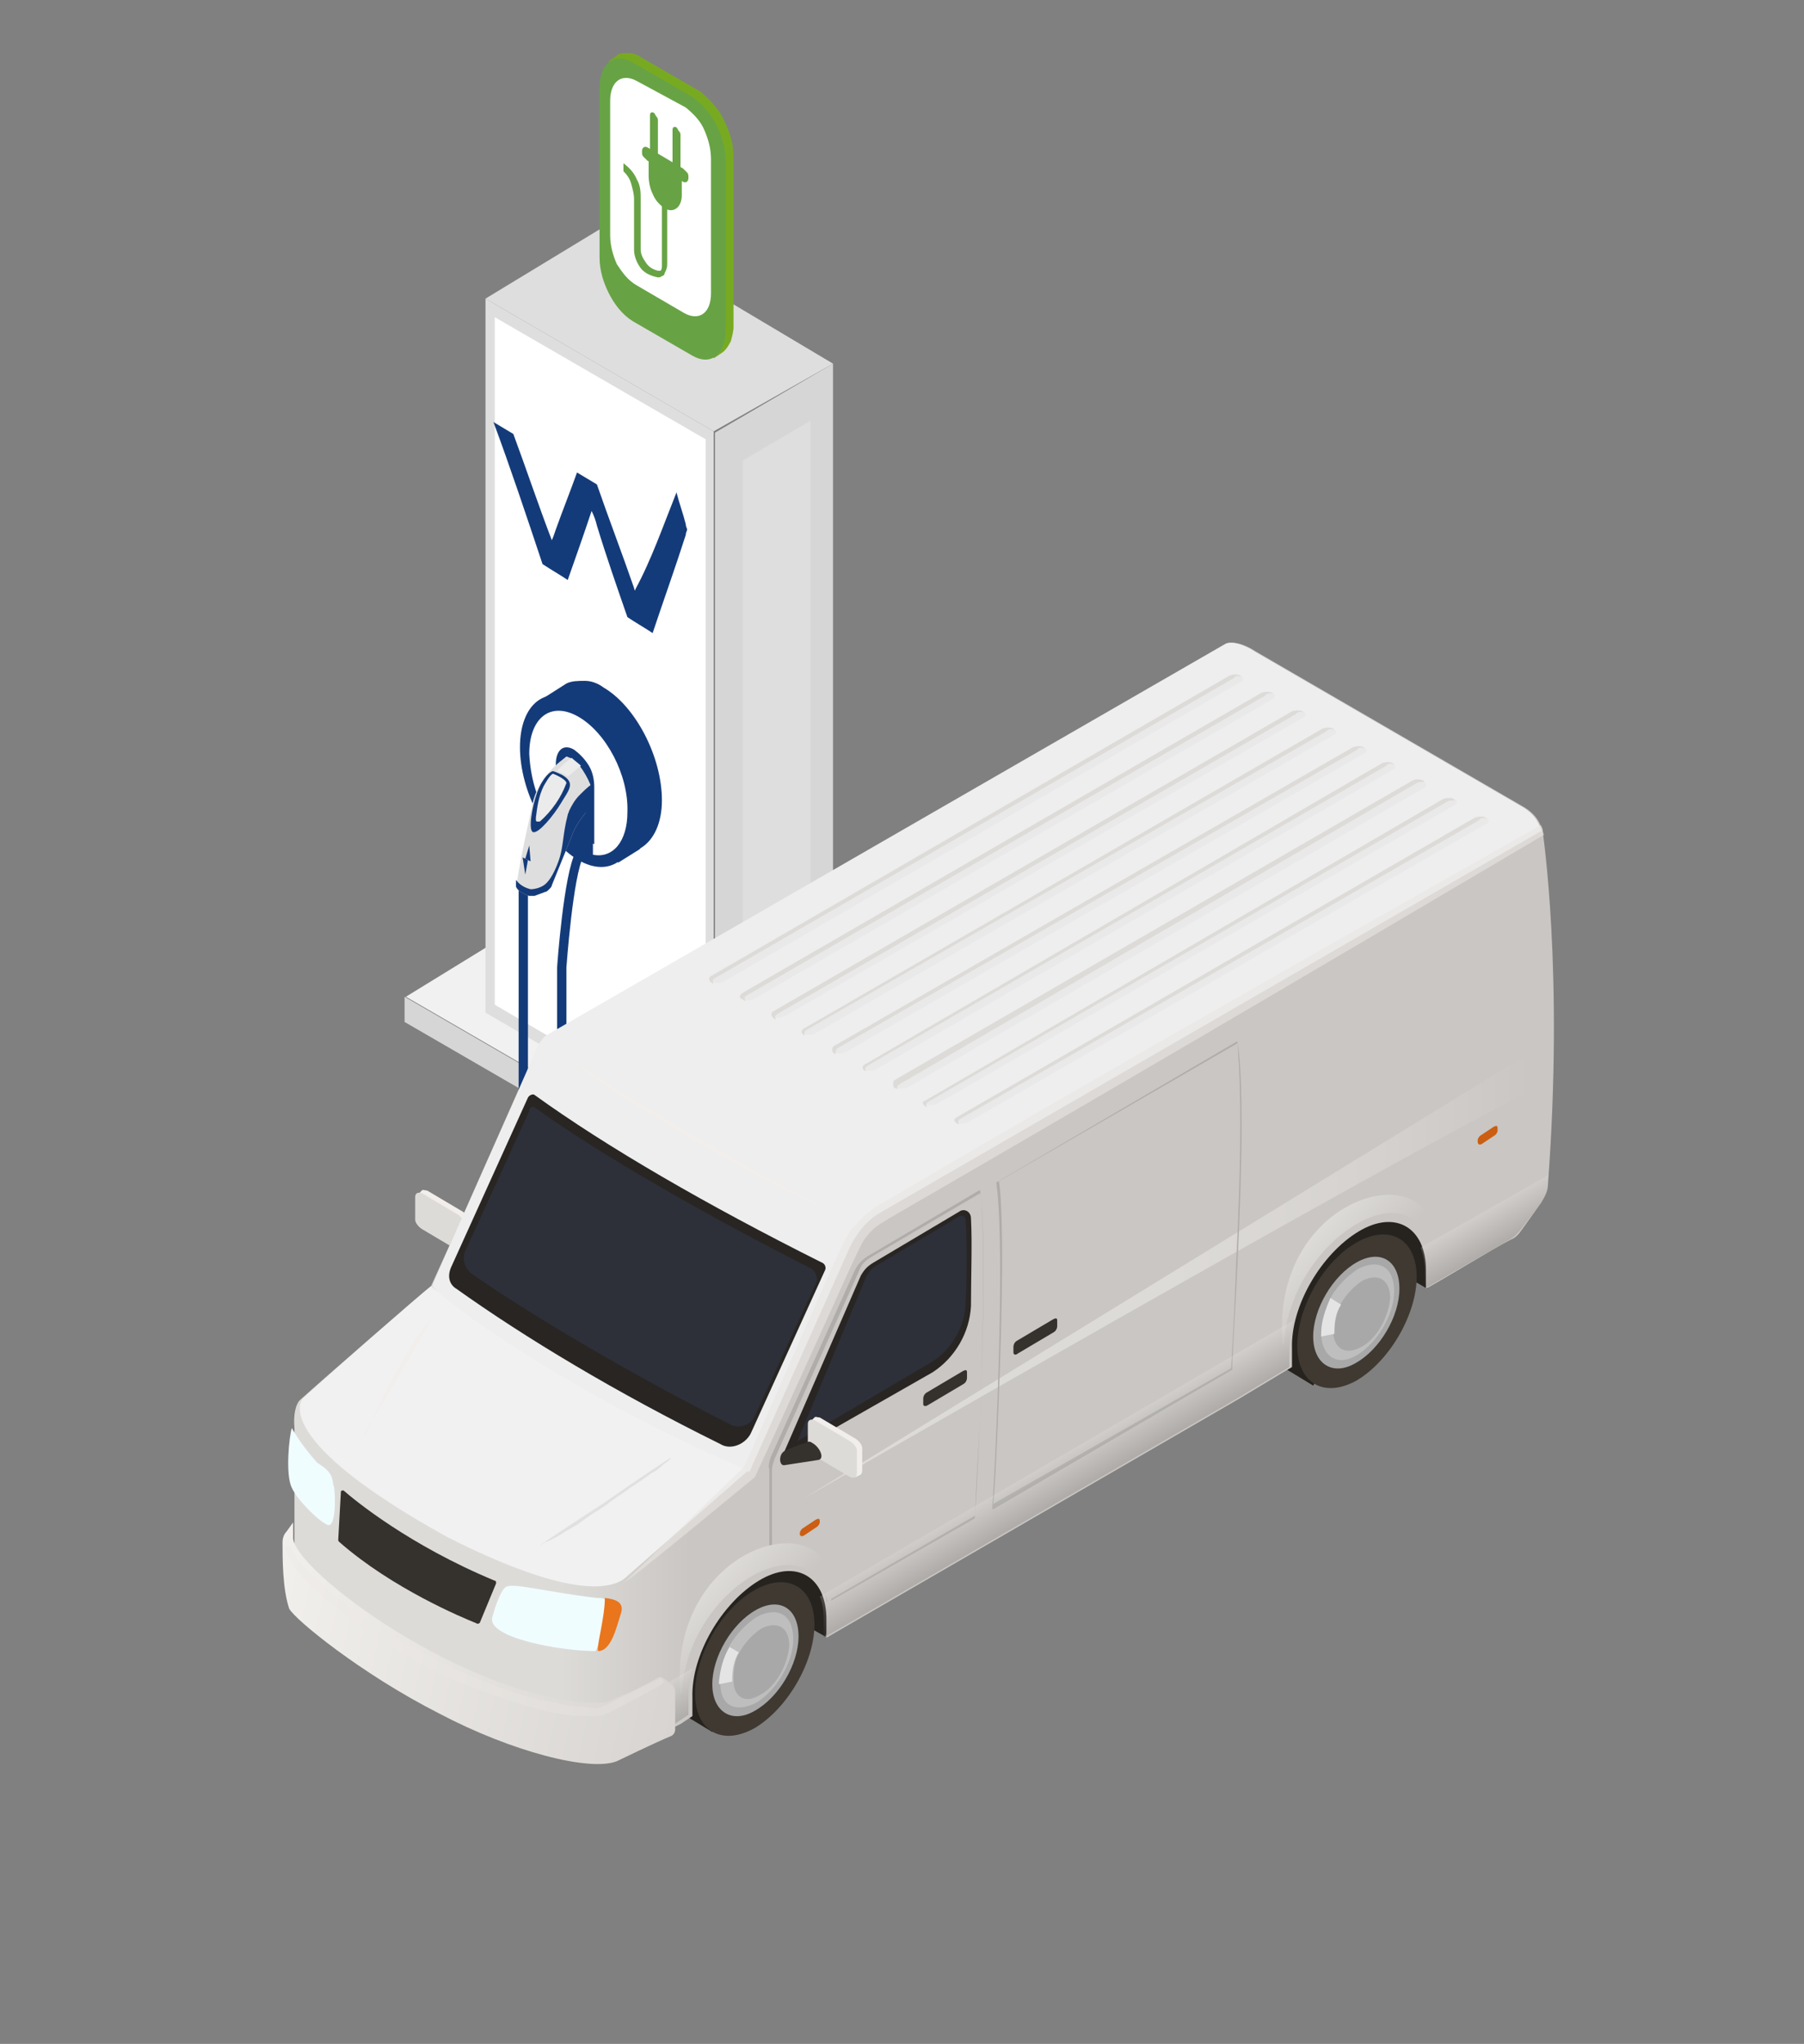
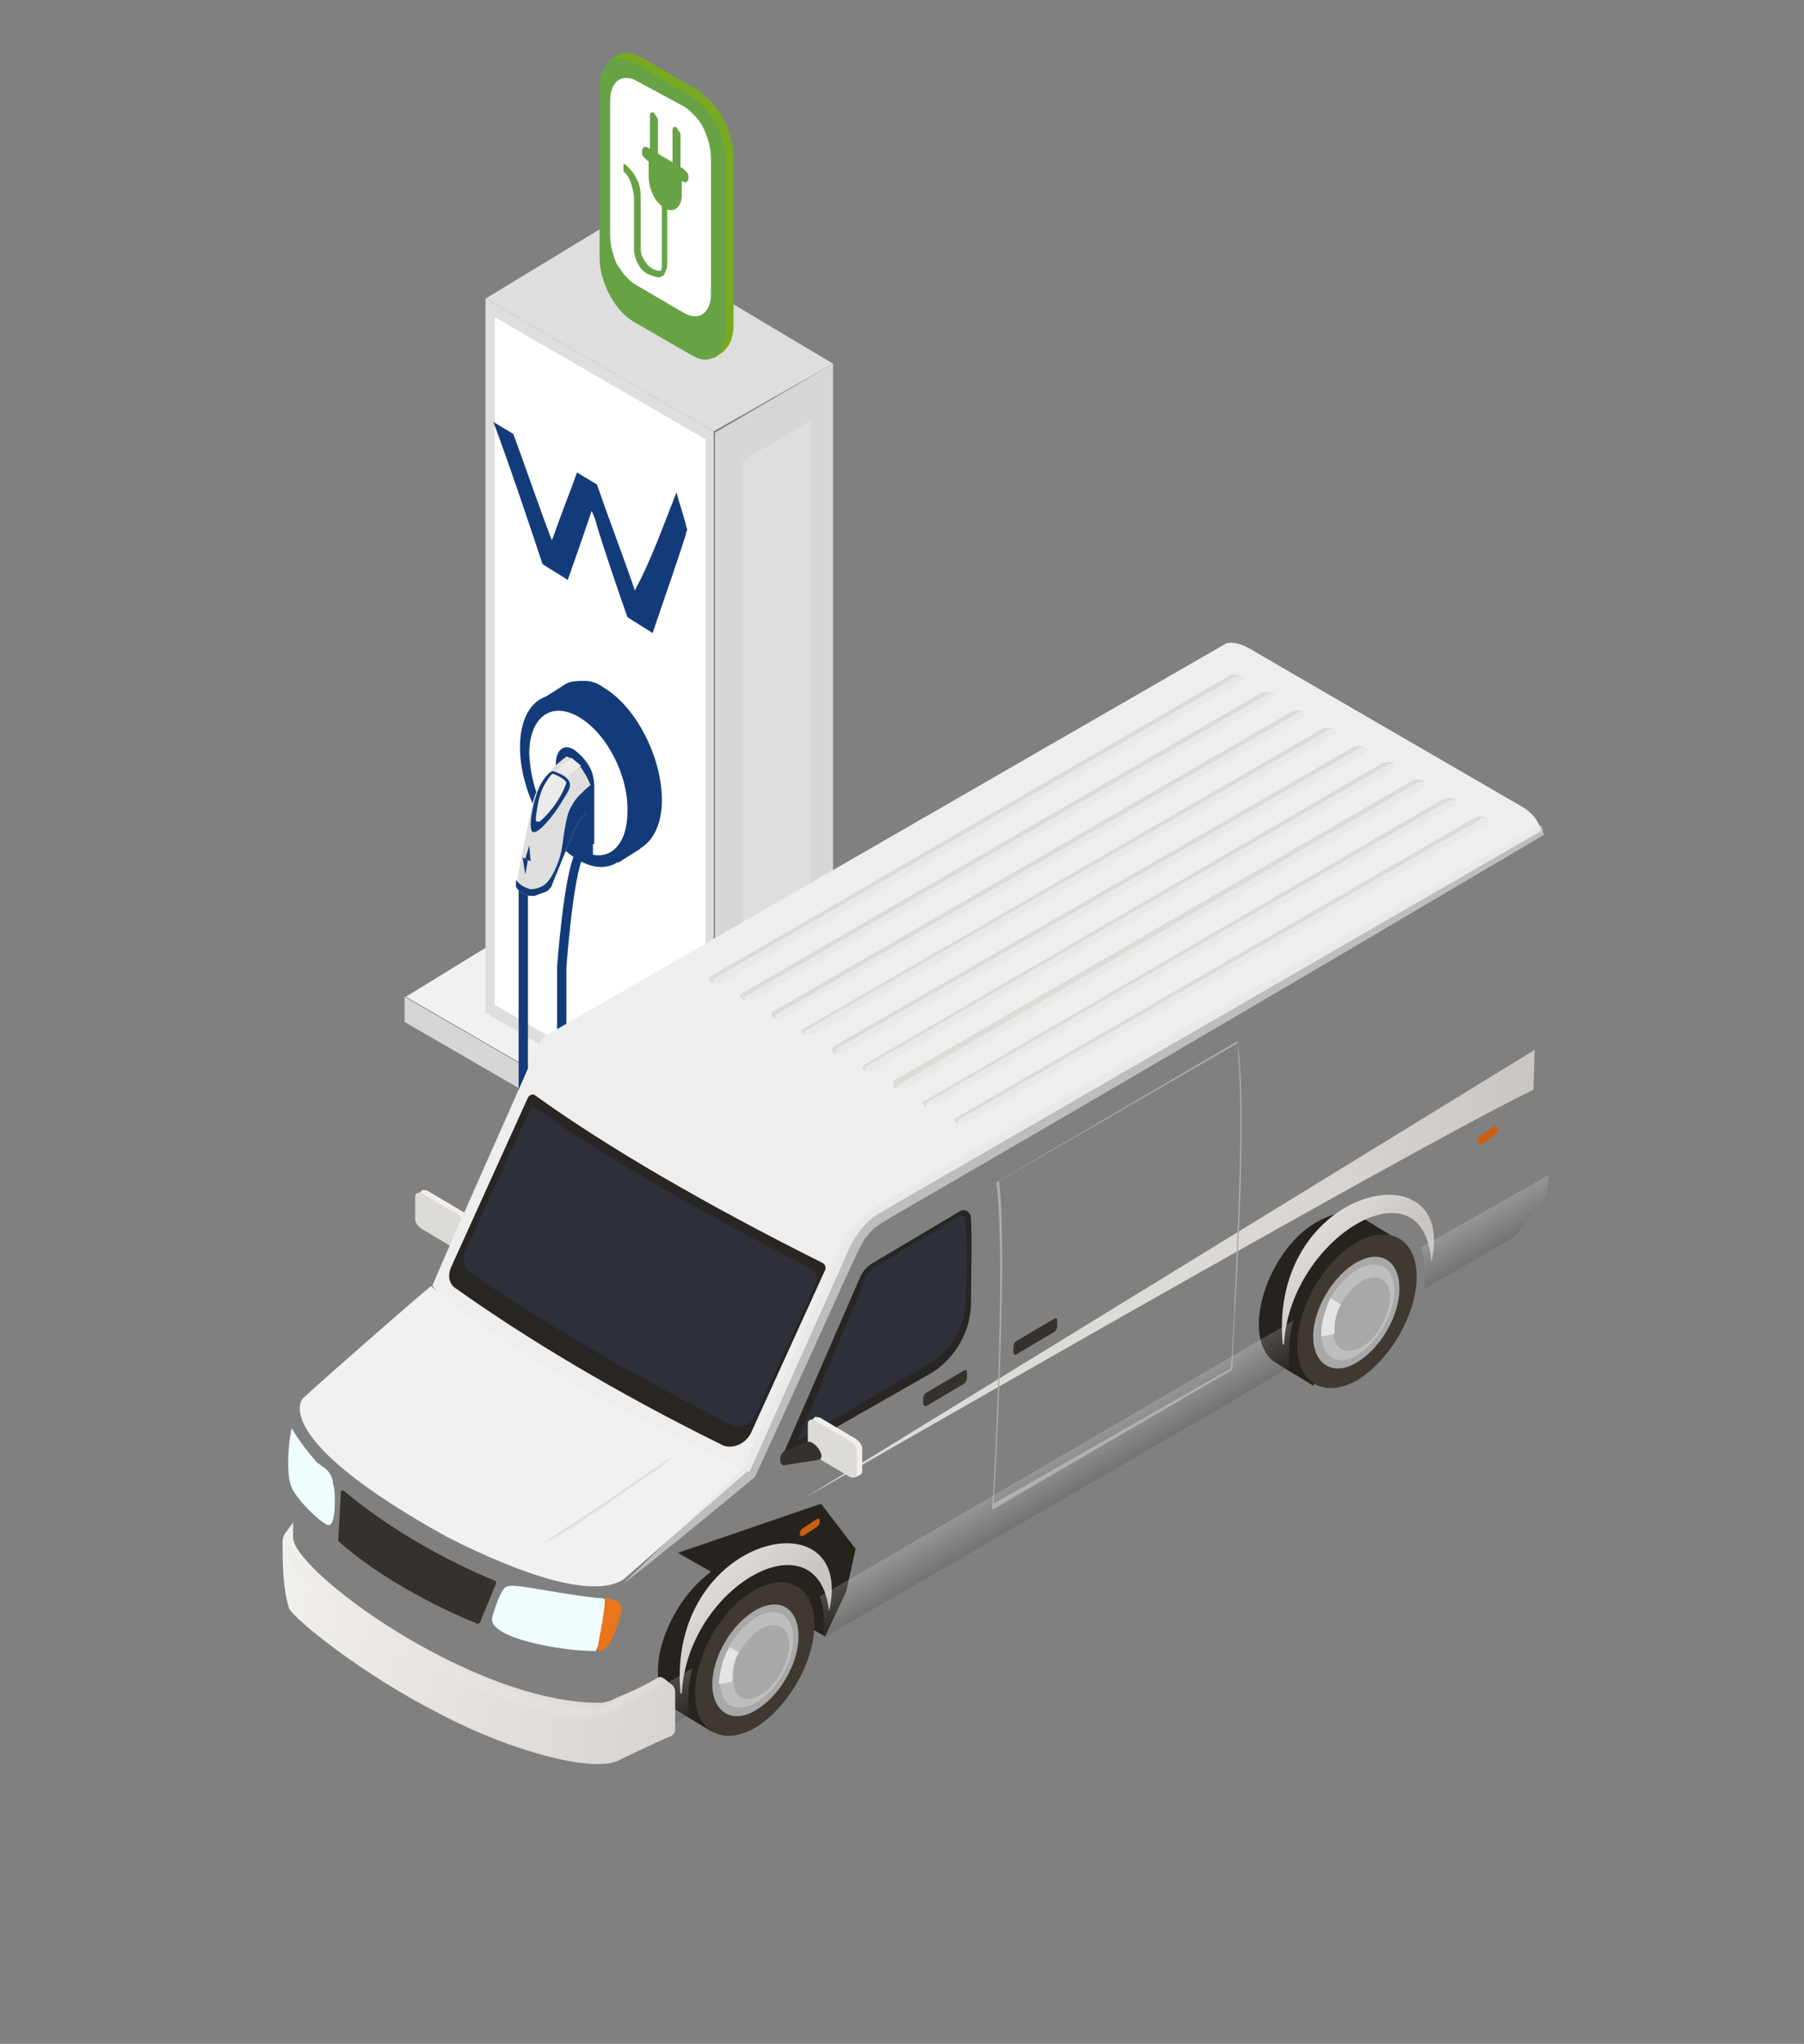
<svg xmlns="http://www.w3.org/2000/svg" version="1.1" id="Calque_1" x="0px" y="0px" viewBox="0 0 136 154" style="enable-background:new 0 0 136 154;" xml:space="preserve">
  <rect x="0" y="0" width="136" height="154" fill="#808080" stroke="none" />
  <style type="text/css">
	.st0{fill:#F1F1F1;}
	.st1{fill:#D6D6D6;}
	.st2{fill:#AAAAAA;}
	.st3{fill:#DEDEDE;}
	.st4{fill:#FFFFFF;}
	.st5{fill:#78AA21;}
	.st6{fill:#67A345;}
	.st7{fill:#143B79;}
	.st8{fill:#EBECEB;}
	.st9{fill:#EBEBEB;}
	.st10{fill:#F1EEEC;}
	.st11{fill:#DDDBD8;}
	.st12{fill:#26231F;}
	.st13{fill:#3F3932;}
	.st14{fill:#A8A8A8;}
	.st15{fill:#BEBEBE;}
	.st16{fill:#E4E4E4;}
	.st17{fill:url(#SVGID_1_);}
	.st18{fill:url(#SVGID_2_);}
	.st19{fill:#AFACAA;}
	.st20{fill:url(#SVGID_3_);}
	.st21{fill:url(#SVGID_4_);}
	.st22{opacity:0.2;fill:url(#SVGID_5_);enable-background:new    ;}
	.st23{fill:#EEEEEE;}
	.st24{fill:#282523;}
	.st25{fill:#2D3038;}
	.st26{opacity:0.2;fill:#DDDBD8;enable-background:new    ;}
	.st27{opacity:0.6;fill:#E9E6E3;enable-background:new    ;}
	.st28{fill:#F0FDFF;}
	.st29{fill:#E9751C;}
	.st30{fill:#35312D;}
	.st31{fill:url(#SVGID_6_);}
	.st32{opacity:0.3;fill:#E9E6E3;enable-background:new    ;}
	.st33{opacity:0.4;fill:#C9C6C3;enable-background:new    ;}
	.st34{fill:#CB5E12;}
</style>
  <path class="st0" d="M68.1,82L43.3,67.3l-12.7,7.8l24.7,14.3L68.1,82z" />
  <path class="st1" d="M30.5,75.1V77l24.7,14.3v-1.9L30.5,75.1z" />
-   <path class="st2" d="M68.1,82v1.9l-12.8,7.4v-1.9L68.1,82z" />
  <path class="st3" d="M36.6,76.3l17.2,10V32.5l-17.2-10V76.3z" />
  <path class="st4" d="M37.3,23.9v51.8L53.2,85V33.1L37.3,23.9z" />
  <path class="st1" d="M62.8,27.4l-8.9,5.2v53.8l8.9-5.2V27.4z" />
  <path class="st3" d="M56,34.7v47.2l5.1-3V31.7L56,34.7z" />
  <path class="st3" d="M62.8,27.4L45.5,17.1l-8.9,5.4l17.2,10L62.8,27.4z" />
  <path class="st5" d="M52.8,6.9l-4.5-2.6C48,4.1,47.7,4,47.4,4c-0.3,0-0.6,0-0.8,0.1l0,0c0,0-0.1,0.1-0.1,0.1l-0.6,0.4L46,4.8  c-0.2,0.4-0.3,0.9-0.3,1.4V19c0,1,0.3,1.9,0.7,2.7c0.4,0.8,1.1,1.6,1.8,2.1l4.5,2.6c0.3,0.2,0.7,0.3,1.1,0.3V27l0.6-0.4  c0.3-0.2,0.5-0.5,0.7-0.9c0.1-0.4,0.2-0.7,0.2-1.1V11.8c0-1-0.3-1.9-0.7-2.7C54.2,8.2,53.5,7.5,52.8,6.9z" />
  <path class="st6" d="M47.7,24.2l4.5,2.6c1.4,0.8,2.5-0.1,2.5-1.9V12.1c0-1-0.3-1.9-0.7-2.7c-0.4-0.8-1.1-1.6-1.8-2.1l-4.5-2.6  c-1.4-0.8-2.5,0.1-2.5,1.9v12.8c0,1,0.3,1.9,0.7,2.7C46.3,22.9,46.9,23.7,47.7,24.2z" />
  <path class="st4" d="M48,21.5l3.6,2.1c1.1,0.6,2,0,2-1.5V12c0-0.8-0.2-1.5-0.5-2.2c-0.3-0.7-0.8-1.2-1.4-1.7L48,6.1  c-1.1-0.6-2,0-2,1.5v10.1c0,0.8,0.2,1.5,0.5,2.2C46.9,20.5,47.3,21.1,48,21.5z" />
  <path class="st6" d="M48.8,12.1l2.7,1.6c0.2,0.1,0.4,0,0.4-0.3c0-0.2,0-0.3-0.1-0.4c-0.1-0.1-0.2-0.2-0.3-0.3l-2.7-1.6  c-0.2-0.1-0.4,0-0.4,0.3c0,0.2,0,0.3,0.1,0.4C48.6,11.9,48.7,12,48.8,12.1z" />
  <path class="st6" d="M51,12.9c0.2,0.1,0.3,0,0.3-0.2v-2.5c0-0.1,0-0.2-0.1-0.3c-0.1-0.1-0.1-0.2-0.2-0.3c-0.2-0.1-0.3,0-0.3,0.2v2.5  c0,0.1,0,0.2,0.1,0.3C50.8,12.7,50.9,12.8,51,12.9z" />
  <path class="st6" d="M49.3,11.9c0.2,0.1,0.3,0,0.3-0.2V9.1c0-0.1,0-0.2-0.1-0.3c-0.1-0.1-0.1-0.2-0.2-0.3c-0.2-0.1-0.3,0-0.3,0.2  v2.5c0,0.1,0,0.2,0.1,0.3C49.1,11.7,49.2,11.8,49.3,11.9z" />
  <path class="st6" d="M51.4,13.2v1.5c0,0.9-0.6,1.4-1.3,1c-0.4-0.3-0.7-0.6-0.9-1.1c-0.2-0.4-0.3-0.9-0.3-1.4v-1.5L51.4,13.2z" />
  <path class="st6" d="M49.9,14.1V20c0,0.1,0,0.3-0.1,0.4c0,0,0,0-0.1,0c0,0-0.1,0-0.1,0c-0.4-0.1-0.7-0.3-0.9-0.6  c-0.2-0.3-0.4-0.6-0.4-1V15c0-0.5,0-1-0.3-1.5c-0.2-0.5-0.6-0.9-1-1.2v0.6c0.3,0.3,0.5,0.6,0.6,1c0.1,0.4,0.2,0.7,0.2,1.1v3.8  c0,0.5,0.2,1,0.5,1.4c0.3,0.4,0.8,0.6,1.3,0.7c0.1,0,0.2,0,0.3-0.1c0.1,0,0.2-0.1,0.2-0.2c0.1-0.2,0.2-0.4,0.2-0.7v-5.9H49.9z" />
  <path class="st7" d="M49.9,60.3c0-3.3-2-7.1-4.4-8.5c-0.4-0.3-0.9-0.5-1.4-0.5c-0.5,0-1,0-1.4,0.2l-2.2,1.4l0.6,1.3  c0,0.3-0.1,0.7-0.1,1c0,3.3,2,7.1,4.4,8.5c0.2,0.1,0.5,0.2,0.7,0.3l0.5,1l1.6-1c0,0,0.1-0.1,0.1-0.1l0,0  C49.3,63.3,49.9,62,49.9,60.3z" />
  <path class="st7" d="M39.2,56.3c0,3.3,2,7.1,4.4,8.5c2.4,1.4,4.4-0.1,4.4-3.4c0-3.3-2-7.1-4.4-8.5C41.2,51.5,39.2,53,39.2,56.3z" />
  <path class="st4" d="M43.6,54c-2.1-1.2-3.7,0.1-3.7,2.8c0.1,2,0.7,3.9,1.9,5.5v-3.9c0-1.1,0.7-1.6,1.4-1.1c0.4,0.3,0.8,0.7,1.1,1.2  c0.3,0.5,0.4,1,0.4,1.6v4.3c1.5,0.3,2.6-1,2.6-3.2C47.4,58.4,45.7,55.2,43.6,54z" />
  <path class="st7" d="M43.3,56.5c-0.8-0.5-1.4,0-1.4,1.1v3.9c0.5,0.7,1.1,1.2,1.8,1.7c0.3,0.2,0.7,0.3,1.1,0.4v-4.3  c0-0.5-0.1-1.1-0.4-1.6C44.1,57.2,43.7,56.8,43.3,56.5z" />
  <path class="st7" d="M51,37.1c0.2,0.8,0.5,1.6,0.7,2.4c0,0.2,0.1,0.3,0.1,0.4c0,0.1-0.1,0.2-0.1,0.4c-0.8,2.5-1.7,5-2.5,7.4  c-0.6-0.4-1.3-0.8-1.9-1.2c-0.8-2.3-1.6-4.6-2.3-6.9c-0.1-0.4-0.2-0.7-0.4-1.1c-0.6,1.8-1.2,3.5-1.8,5.2c-0.6-0.4-1.3-0.8-1.9-1.2  c-1.2-3.6-2.4-7.2-3.7-10.7c0.5,0.3,1,0.6,1.5,0.9c1,2.7,1.9,5.4,2.9,8c0.1-0.2,0.2-0.5,0.3-0.8c0.5-1.4,1.1-2.9,1.6-4.3  c0.5,0.3,1,0.6,1.5,0.9c0.9,2.6,1.9,5.2,2.8,7.8c0,0.1,0.1,0.3,0.1,0.1C49.1,42.2,50,39.6,51,37.1z" />
  <path class="st7" d="M41.1,88.9c0.2,0,0.5-0.1,0.7-0.2c0.9-0.6,0.9-2.6,0.9-6.5v-9.3c0,0,0.5-7,1.3-8.4l-0.6-0.3  c-0.9,1.6-1.4,8.6-1.4,8.7l0,9.3c0,3,0,5.5-0.6,6c-0.1,0.1-0.3,0.1-0.7,0c-0.9-0.3-0.9-1.9-0.9-5.3V67.2c0.3-0.1,0.5-0.6,0.6-0.8  l-0.6-0.2c0,0,0-0.1,0-0.1l0,0c0-0.3-0.1-0.3-0.3-0.3l-0.3,0L39.1,66c0,0,0,0,0,0.1h0l0,0.1l0,0c0,0.1,0,0.4,0,0.9v15.8  c0,3.8,0,5.5,1.4,5.9C40.7,88.9,40.9,88.9,41.1,88.9z" />
  <path class="st3" d="M38.9,66.8c0.1,0.3,0.6,0.6,1,0.7c0.1,0,0.2,0,0.3,0c0,0,0,0,0.1,0l0.8-0.3c0.1,0,0.2-0.1,0.3-0.2  c0.1-0.1,0.2-0.2,0.2-0.3l1.5-3.7c0.2-0.6,0.6-1.2,1-1.7c0.2-0.2-0.3-0.7-0.1-0.9c0.1-0.2,0.6-0.1,0.5-0.3c0-0.4,0.1-0.7,0-1  c-0.2-0.5-0.5-1-0.8-1.4c-0.2-0.2-0.5-0.4-0.7-0.6l0,0c-0.1,0-0.2-0.1-0.3-0.1l-0.5,0.4c-1.1,0.9-1.9,2.1-2.1,3.4c0,0-0.9,4-1.1,5.5  C38.9,66.5,38.9,66.7,38.9,66.8C38.9,66.8,38.9,66.8,38.9,66.8z" />
  <path class="st7" d="M42.4,58.4c1,0.6,0.5,1.1-0.1,2.1c-0.6,1-1.7,2.3-2.1,2.2c-0.4-0.1-0.1-1.9,0.3-3c0.4-1.1,1-1.6,1.2-1.6  C42,58.2,42.2,58.3,42.4,58.4z" />
  <path class="st7" d="M38.9,66.8c0.1,0.3,0.6,0.6,1,0.7c0.1,0,0.2,0,0.3,0c0,0,0,0,0.1,0l0.8-0.3c0.1,0,0.2-0.1,0.3-0.2  c0.1-0.1,0.2-0.2,0.2-0.3l1.5-3.7c0.2-0.6,0.6-1.2,1-1.7c0.2-0.2,0.1-0.4,0.3-0.6c0.1-0.2,0.3-0.4,0.3-0.6c0-0.4,0-0.7-0.1-1  c-0.3,0.2-0.6,0.5-0.9,0.8c-0.4,0.4-0.6,0.8-0.8,1.2c0,0.1-0.1,0.2-0.1,0.3c-0.4,1.5-0.3,2.4-0.7,3.5c-0.4,1.1-0.8,1.6-1.1,1.8  C40.7,66.9,40.3,67,40,67c-0.4-0.1-0.8-0.3-1.1-0.7C38.9,66.5,38.9,66.7,38.9,66.8C38.9,66.8,38.9,66.8,38.9,66.8z" />
  <path class="st8" d="M42,58.1c0.3,0.1,0.5,0.2,0.8,0.4c0,0,0.5-0.4,1-0.8c-0.2-0.2-0.5-0.4-0.7-0.6C42.7,57.4,42.3,57.7,42,58.1z" />
  <path class="st9" d="M41.7,58.3c0.5,0.2,1,0.5,1,0.7c-0.4,1.1-1.1,2.1-2,2.9c0,0-0.1,0-0.1,0c0,0-0.1,0-0.1,0c0,0-0.1,0-0.1-0.1  c0,0,0-0.1,0-0.1c0,0,0-0.1,0-0.1c0.1-0.8,0.2-1.6,0.6-2.4C41.4,58.5,41.6,58.3,41.7,58.3z" />
  <path class="st7" d="M39.9,63.7l0.1,1.2l-0.4-0.2L39.9,63.7z" />
  <path class="st7" d="M39.8,64.8l-0.4-0.2l0.2,1.3L39.8,64.8z" />
  <path class="st10" d="M31.8,89.7c0.1-0.1,0.2,0,0.4,0l2.7,1.6c0.3,0.2,0.5,0.5,0.5,0.7v1.7c0,0.2-0.1,0.3-0.1,0.3l-0.4,0.2l-3.3-4.3  L31.8,89.7z" />
  <path class="st11" d="M31.3,90.2c0-0.3,0.2-0.4,0.5-0.3l2.7,1.6c0.3,0.2,0.5,0.5,0.5,0.7v1.7c0,0.3-0.2,0.4-0.5,0.3l-2.7-1.6  c-0.3-0.2-0.5-0.5-0.5-0.7V90.2z" />
-   <path class="st12" d="M107.2,87.1l2.6,3.4l-0.6,3.2l-1.6,3.4l-10.9-6.3L107.2,87.1z" />
  <path class="st12" d="M61.9,113.3l2.6,3.4l-0.7,3.2l-1.6,3.4L51.1,117L61.9,113.3z" />
  <path class="st12" d="M54.1,118.1c1.3-0.7,2.4-0.8,3.2-0.3l2.8,1.7l-6.4,11l-2.8-1.7c-0.8-0.5-1.3-1.5-1.3-2.9  C49.6,123.1,51.6,119.6,54.1,118.1z" />
  <path class="st13" d="M52.4,127.6c0,2.8,2,4,4.5,2.6c2.5-1.5,4.5-5,4.5-7.8c0-2.8-2-4-4.5-2.6C54.4,121.2,52.4,124.7,52.4,127.6z" />
  <path class="st14" d="M56.9,128.9c1.8-1,3.3-3.5,3.3-5.6c0-2.1-1.4-3-3.2-2c-1.8,1-3.3,3.5-3.3,5.6S55.2,129.9,56.9,128.9z" />
  <path class="st14" d="M57.3,127.7c1.2-0.6,2.1-2.3,2.2-3.7c0-1.4-0.9-1.9-2.1-1.3c-1.2,0.6-2.1,2.3-2.2,3.7  C55.2,127.8,56.1,128.5,57.3,127.7z" />
  <path class="st15" d="M54.3,126.8c0-0.1,0-0.2,0-0.2c0-0.8,0.3-1.7,0.7-2.6c0.5-0.9,1.3-1.7,2.1-2.2c1.6-0.8,2.7-0.1,2.7,1.7  s-1.3,3.9-2.8,4.8C55.4,129.1,54.3,128.5,54.3,126.8z M57.3,127.7c1.2-0.6,2.1-2.3,2.2-3.7c0-1.4-0.9-1.9-2.1-1.3  c-0.6,0.4-1.2,1-1.6,1.7c-0.4,0.6-0.5,1.4-0.5,2c0,0.1,0,0.1,0,0.2C55.3,127.9,56.2,128.4,57.3,127.7z" />
  <path class="st16" d="M55,124.1l0.7,0.4c-0.4,0.6-0.5,1.4-0.5,2c0,0.1,0,0.1,0,0.2l-1,0.2c0-0.1,0-0.2,0-0.2  C54.3,125.8,54.5,124.9,55,124.1z" />
  <path class="st12" d="M99.4,92c1.3-0.7,2.4-0.8,3.2-0.3l2.8,1.7l-6.4,11l-2.8-1.7c-0.8-0.5-1.3-1.5-1.3-2.9  C94.9,96.9,96.9,93.3,99.4,92z" />
  <path class="st13" d="M97.8,101.4c0,2.8,2,4,4.5,2.6c2.5-1.5,4.5-5,4.5-7.8s-2-4-4.5-2.6C99.8,95,97.8,98.5,97.8,101.4z" />
  <path class="st14" d="M102.2,102.7c1.8-1,3.3-3.5,3.3-5.6c0-2.1-1.4-3-3.2-2c-1.8,1-3.3,3.5-3.3,5.6  C99,102.8,100.5,103.7,102.2,102.7z" />
  <path class="st14" d="M102.6,101.5c1.2-0.6,2.1-2.3,2.2-3.7c0-1.4-0.9-1.9-2.1-1.3c-1.2,0.6-2.1,2.3-2.2,3.7  C100.5,101.6,101.4,102.2,102.6,101.5z" />
  <path class="st15" d="M99.6,100.6c0-0.1,0-0.2,0-0.2c0-0.8,0.3-1.7,0.7-2.6c0.5-0.9,1.3-1.7,2.1-2.2c1.6-0.8,2.7-0.1,2.7,1.7  s-1.3,3.9-2.8,4.8C100.8,103,99.7,102.2,99.6,100.6z M102.6,101.5c1.2-0.6,2.1-2.3,2.2-3.7c0-1.4-0.9-1.9-2.1-1.3  c-0.6,0.4-1.2,1-1.6,1.7c-0.4,0.6-0.6,1.4-0.6,2c0,0.1,0,0.1,0,0.2C100.6,101.7,101.5,102.1,102.6,101.5z" />
  <path class="st16" d="M100.3,97.8l0.8,0.5c-0.4,0.6-0.5,1.4-0.5,2c0,0.1,0,0.1,0,0.2l-1,0.2c0-0.1,0-0.2,0-0.2  C99.6,99.6,99.9,98.7,100.3,97.8z" />
  <linearGradient id="SVGID_1_" gradientUnits="userSpaceOnUse" x1="52.108" y1="65.586" x2="42.299" y2="65.586" gradientTransform="matrix(1 0 0 -1 0 156)">
    <stop offset="0" style="stop-color:#C9C6C3" />
    <stop offset="1" style="stop-color:#DDDBD8" />
  </linearGradient>
-   <path class="st17" d="M22.6,105.5c2-1.8,8.9-7.8,9.9-8.6l8.2-18.1c0.2-0.3,0.4-0.6,0.6-0.7c5.1-2.9,51.2-29.6,51.2-29.6  c0.4-0.2,1.3,0,2.2,0.6l20,11.6c1.1,0.6,1.4,1.3,1.6,1.9c0,0.2,1.6,10.5,0.4,26.6c0,0.5-0.2,0.9-0.5,1.4l-1.5,2.1  c-0.2,0.3-0.5,0.6-0.8,0.7c-1.2,0.6-5.1,3-6.4,3.7v-1.4c0-3.2-2.3-4.6-5.1-2.9c-2.8,1.7-5.1,5.6-5,8.8v1.4l-4,2.4  c-10.7,6.2-20.4,11.8-31.1,18v-1.4c0-3.2-2.3-4.6-5.1-2.9c-2.8,1.7-5.1,5.6-5,8.8v1.4l-0.9,0.6L47,132c-4.6,2.7-22.4-6.6-24.6-12.5  c-0.2-0.4-0.2-0.7-0.2-1.2c0-1.9,0-8.6,0-10.7C22.1,106.6,22.3,105.8,22.6,105.5z" />
  <linearGradient id="SVGID_2_" gradientUnits="userSpaceOnUse" x1="115.342" y1="59.96" x2="88.235" y2="59.96" gradientTransform="matrix(1 0 0 -1 0 156)">
    <stop offset="0" style="stop-color:#C9C6C3" />
    <stop offset="0.501" style="stop-color:#D6D3D0" />
    <stop offset="1" style="stop-color:#DDDBD8" />
  </linearGradient>
  <path class="st18" d="M115.7,79.1l-0.1,3c-10.4,5.1-55,30.8-55,30.8L115.7,79.1z" />
-   <path class="st19" d="M58.1,109.8l6.3-14c0.3-0.6,0.6-0.9,1.1-1.2l8.3-4.9c0,0,0,0,0.1,0c0,0,0,0,0,0.1c0,0,0.5,2.7,0,16.4  c-0.1,2.5-0.3,5.2-0.4,8.1c0,0,0,0,0,0.1l-11,6.3c0,0,0,0-0.1,0c-0.1,0-0.1-0.1-0.1-0.1c-0.1-2.2-2.4-3.6-4.3-2.8H58v-0.1v-7  C57.9,110.5,58,110.1,58.1,109.8z M58.1,117.6c2.5-0.8,4.5,1.1,4.5,2.9l10.9-6.3c0.2-2.8,0.3-5.6,0.4-8.1c0.5-12.4,0.1-15.7,0-16.2  l-8.2,4.8c-0.5,0.3-0.8,0.6-1,1.2l-6.3,14c-0.1,0.3-0.2,0.6-0.2,0.8V117.6z" />
  <path class="st19" d="M75.1,89.1C75.1,89,75.1,89,75.1,89.1l18.1-10.6c0,0,0,0,0.1,0c0,0,0,0,0,0.1c0,0.1,0.3,1.2,0.3,6.1  c0,2.8-0.1,6.2-0.3,10.3c-0.1,2.5-0.3,5.2-0.4,8.1c0,0,0,0,0,0.1l-18,10.5c-0.1,0-0.1,0-0.1-0.1c0.2-2.8,0.3-5.6,0.4-8.1  C75.7,91.7,75.1,89.1,75.1,89.1z M92.8,103.1c0.2-2.8,0.3-5.6,0.4-8.1c0.2-4,0.3-7.4,0.3-10.3c0-4.2-0.2-5.7-0.2-6.1L75.3,89  c0.1,0.4,0.5,3.6,0,16.3c-0.1,2.5-0.2,5.1-0.4,8L92.8,103.1z" />
  <linearGradient id="SVGID_3_" gradientUnits="userSpaceOnUse" x1="57.132" y1="33.054" x2="53.45" y2="36.415" gradientTransform="matrix(1 0 0 -1 0 156)">
    <stop offset="0" style="stop-color:#C9C6C3" />
    <stop offset="1" style="stop-color:#DDDBD8" />
  </linearGradient>
  <path class="st20" d="M62.5,121.4L62.5,121.4c-0.8-7.4-10.7-1.9-11.1,6.2h-0.1C50.2,115.6,64.6,112.5,62.5,121.4z" />
  <linearGradient id="SVGID_4_" gradientUnits="userSpaceOnUse" x1="102.575" y1="59.349" x2="98.893" y2="62.71" gradientTransform="matrix(1 0 0 -1 0 156)">
    <stop offset="0" style="stop-color:#C9C6C3" />
    <stop offset="1" style="stop-color:#DDDBD8" />
  </linearGradient>
  <path class="st21" d="M107.9,95.1L107.9,95.1c-0.5-7.9-10.7-1.9-11.1,6.2h-0.1C95.6,89.3,110,86.3,107.9,95.1z" />
  <linearGradient id="SVGID_5_" gradientUnits="userSpaceOnUse" x1="79.058" y1="45.816" x2="80.48" y2="43.358" gradientTransform="matrix(1 0 0 -1 0 156)">
    <stop offset="0" style="stop-color:#F2F0ED" />
    <stop offset="1" style="stop-color:#454544" />
  </linearGradient>
  <path class="st22" d="M107.1,94c0.2,0.5,0.3,1.1,0.3,1.7v1.4c1.2-0.7,5.2-3,6.4-3.7c0.4-0.2,0.6-0.5,0.8-0.7l1.6-2.1  c0.3-0.4,0.5-0.8,0.5-1.4c0-0.3,0-0.6,0.1-0.7L107.1,94z M52.2,125.7c-0.2,0.7-0.3,1.4-0.3,2.1v1.4l-0.9,0.6l-3.9,2.3  c-1.2,0.6-3.2,0.6-5.6-0.1L52.2,125.7z M97.5,99.5c-0.2,0.7-0.3,1.4-0.3,2.1v1.4l-4,2.4c-10.7,6.2-20.4,11.8-31.1,18V122  c0-0.6-0.1-1.3-0.3-1.7L97.5,99.5z" />
  <path class="st23" d="M40.6,78.7c0.2-0.3,0.4-0.6,0.6-0.7l51.2-29.5c0.4-0.2,1.3,0,2.2,0.6l20,11.6c1.1,0.6,1.4,1.3,1.6,1.9  L66.3,91.4c-1,0.6-1.7,1.5-2.2,2.5l-7.6,17c0,0-8.1-2-14.5-5.8c-5.5-3.2-9.4-8.2-9.4-8.2C32.5,96.9,39.3,81.7,40.6,78.7z" />
  <path class="st0" d="M32.5,96.9c1.3,1.3,10.1,8,23.9,13.9L47,119c-2.3,1.5-7.8-0.4-13.3-3.2c-13.2-7.3-11.1-10.3-10.8-10.5  C25.2,103.2,31.5,97.7,32.5,96.9z" />
  <path class="st24" d="M65.9,95.1l6.4-3.8c0.4-0.3,0.9,0,0.9,0.5c0.1,1.8,0,4.5,0,6.6c-0.1,2-1.2,3.9-2.9,5l-11.4,6.5l6-13.8  C65.2,95.6,65.4,95.4,65.9,95.1z" />
  <path class="st25" d="M70.1,102.7c1.6-0.9,2.7-2.8,2.7-4.6c0.1-2,0.1-4.5,0-6.2c0-0.2-0.2-0.3-0.3-0.3c-0.1,0-0.1,0-0.1,0l-6.4,3.8  c-0.4,0.2-0.5,0.5-0.7,0.8l-5.2,12.4L70.1,102.7z" />
  <path class="st24" d="M34,95.5l5.8-12.8c0.1-0.2,0.4-0.3,0.5-0.2c5.4,3.9,13,8.3,21.6,12.6c0.3,0.1,0.4,0.4,0.3,0.6L56.6,108  c-0.4,0.8-1.5,1.3-2.3,0.8c-7.9-3.9-14.7-8-19.9-11.7C33.9,96.8,33.7,96.2,34,95.5z" />
  <path class="st25" d="M61.2,95.6c-7.7-3.9-15.8-8.5-20.8-12.1c-0.2-0.2-0.5-0.1-0.5,0.2l-4.8,10.5c-0.3,0.6-0.1,1.4,0.5,1.8  c4.9,3.4,12.3,7.7,19.4,11.3c0.7,0.4,1.6,0.1,1.9-0.6l4.7-10.2C61.6,96.2,61.5,95.8,61.2,95.6z" />
  <path class="st26" d="M53.7,74c0.3,0.1,0.6,0.1,0.8,0l39-22.6c0.3-0.1,0.3-0.4,0-0.5c-0.3-0.1-0.6-0.1-0.8,0L53.6,73.5  C53.4,73.6,53.4,73.9,53.7,74z M56,74.8l39.1-22.6c0.3-0.1,0.6-0.1,0.8,0c0.3,0.1,0.3,0.4,0,0.5L56.8,75.3c-0.3,0.1-0.6,0.1-0.8,0  C55.7,75.2,55.7,75,56,74.8z M58.3,76.2l39.1-22.6c0.3-0.1,0.6-0.1,0.8,0c0.3,0.1,0.3,0.4,0,0.5L59.1,76.6c-0.3,0.1-0.6,0.1-0.8,0  C58.1,76.5,58.1,76.3,58.3,76.2z M60.6,77.5l39.1-22.6c0.3-0.1,0.6-0.1,0.8,0c0.3,0.1,0.3,0.4,0,0.5L61.4,77.9  c-0.3,0.1-0.6,0.1-0.8,0C60.4,77.8,60.4,77.6,60.6,77.5z M62.9,78.8L102,56.3c0.3-0.1,0.6-0.1,0.8,0c0.3,0.1,0.3,0.4,0,0.5  L63.7,79.3c-0.3,0.1-0.6,0.1-0.8,0C62.7,79.2,62.7,78.9,62.9,78.8z M65.2,80.2l39-22.7c0.3-0.1,0.6-0.1,0.8,0c0.2,0.1,0.3,0.4,0,0.5  L66,80.6c-0.3,0.1-0.6,0.1-0.8,0C65,80.5,65,80.3,65.2,80.2z M67.5,81.5l39-22.6c0.3-0.1,0.6-0.1,0.8,0c0.3,0.1,0.3,0.4,0,0.5  L68.3,82C68,82,67.6,82,67.4,82C67.3,81.9,67.3,81.6,67.5,81.5z M69.8,82.9l39-22.7c0.3-0.1,0.6-0.1,0.8,0c0.3,0.1,0.3,0.4,0,0.5  L70.6,83.2c-0.3,0.1-0.6,0.1-0.8,0C69.6,83.1,69.6,83,69.8,82.9z M72.1,84.2l39.1-22.6c0.3-0.1,0.6-0.1,0.8,0c0.3,0.1,0.3,0.4,0,0.5  L72.9,84.6c-0.3,0.1-0.6,0.1-0.8,0C71.9,84.5,71.9,84.3,72.1,84.2z" />
  <path class="st11" d="M67.5,82c0,0,0.1,0,0.2,0.1c-0.1-0.1-0.1-0.3,0.1-0.4l39-22.7c0.2-0.1,0.5-0.1,0.6-0.1l-0.1-0.1  c-0.3-0.1-0.6-0.1-0.8,0L67.4,81.4C67.3,81.6,67.3,81.9,67.5,82z M65.2,80.2l39-22.7c0.3-0.1,0.6-0.1,0.8,0l0.1,0.1  c-0.2-0.1-0.5-0.1-0.6,0.1L65.4,80.3c-0.2,0.1-0.2,0.3-0.1,0.4c-0.1,0-0.1,0-0.2-0.1C65,80.5,65,80.3,65.2,80.2z M72.1,84.2  l39.1-22.6c0.3-0.1,0.6-0.1,0.8,0l0.1,0.1c-0.2-0.1-0.5-0.1-0.6,0.1L72.4,84.3c-0.2,0.1-0.2,0.3-0.1,0.4c-0.1,0-0.1,0-0.2-0.1  C71.9,84.5,71.9,84.3,72.1,84.2z M62.9,78.8L102,56.3c0.3-0.1,0.6-0.1,0.8,0l0.1,0.1c-0.2-0.1-0.5-0.1-0.6,0.1L63.1,79  C63,79.1,63,79.3,63,79.4c-0.1,0-0.1,0-0.2-0.1C62.7,79.2,62.7,78.9,62.9,78.8z M69.8,82.9l39-22.7c0.3-0.1,0.6-0.1,0.8,0  c0.1,0.1,0.1,0.1,0.2,0.1c-0.3,0-0.5,0-0.7,0.1L70,83c-0.2,0.1-0.2,0.3-0.1,0.4c-0.1,0-0.1,0-0.2-0.1C69.5,83.1,69.5,83,69.8,82.9z   M53.7,73.5l39-22.6c0.3-0.1,0.6-0.1,0.8,0l0.1,0.1c-0.2-0.1-0.5-0.1-0.6,0.1L53.9,73.7c-0.2,0.1-0.2,0.3-0.1,0.4  c-0.1,0-0.1,0-0.2-0.1C53.4,73.9,53.4,73.6,53.7,73.5z M60.6,77.5l39.1-22.6c0.3-0.1,0.6-0.1,0.8,0l0.1,0.1  c-0.2-0.1-0.5-0.1-0.6,0.1L60.8,77.6c-0.2,0.1-0.2,0.3-0.1,0.4c-0.1,0-0.1,0-0.2-0.1C60.4,77.8,60.4,77.6,60.6,77.5z M56,74.8  l39.1-22.6c0.3-0.1,0.6-0.1,0.8,0l0.1,0.1c-0.2-0.1-0.5-0.1-0.6,0.1L56.3,75c-0.2,0.1-0.2,0.3-0.1,0.4c-0.1,0-0.1,0-0.2-0.1  C55.7,75.2,55.7,75,56,74.8z M58.3,76.2l39.1-22.6c0.3-0.1,0.6-0.1,0.8,0l0.1,0.1c-0.2-0.1-0.5-0.1-0.6,0.1L58.6,76.4  c-0.2,0.1-0.2,0.3-0.1,0.4c-0.1,0-0.1,0-0.2-0.1C58.1,76.5,58.1,76.3,58.3,76.2z" />
  <path class="st10" d="M41.1,78.5c0,0,1.4,1.1,3.5,2.6c1.1,0.7,2.3,1.6,3.7,2.4c1.4,0.8,2.8,1.7,4.3,2.6c3,1.7,6,3.3,8.3,4.4  c1.2,0.6,2.1,1,2.8,1.4c0.6,0.3,1.1,0.5,1.1,0.5s-1.6-0.8-3.8-2c-2.3-1.2-5.3-2.8-8.2-4.6c-3-1.7-6-3.5-8.1-4.9  C42.4,79.5,41.1,78.5,41.1,78.5z" />
  <path class="st27" d="M55.8,110.8c0.1-0.1,0.3-0.3,0.4-0.5l2.2-5c5.4-12.3,5.4-12.3,6-12.9l0.1-0.1c0.5-0.6,1.2-1.2,2.1-1.7  c15.8-9.3,29.9-17.3,49.5-28.4c0,0,0,0,0.1,0c0,0.1,0.1,0.2,0.1,0.3c0,0,0,0.2,0.1,0.4C97.1,74.3,83.1,82.5,67.2,91.7  c-0.8,0.5-1.4,0.8-1.8,1.4l-0.1,0.1c-0.3,0.4-0.4,0.5-3,6.3c-1.2,2.6-2.8,6.2-5.3,11.6c0,0.1-0.1,0.1-0.1,0.2c0,0-8.7,7.2-9.9,8  L55.8,110.8z" />
  <path class="st28" d="M38.1,119.6c0.5-0.4,2.7,0.3,6.9,0.8c0.2,0,0.5,0,0.6,0.1c0.6,1.9-0.2,2.8-0.7,3.9c-2.7,0-8.1-1-7.8-2.5  C37.4,120.8,37.8,119.8,38.1,119.6z" />
  <path class="st29" d="M45.6,120.4c0.8,0.1,1.5,0.3,1.2,1.2c-0.3,0.9-0.7,2.8-1.7,2.8C44.9,124.3,45.6,121.9,45.6,120.4z" />
  <path class="st28" d="M25.1,111.7c0,0.2,0.1,0.3,0.1,0.5c0.1,0.7,0.1,2.9-0.5,2.7c-0.7-0.3-2.3-1.9-2.7-2.8c-0.5-1-0.2-3.9,0-4.5  c0.5,0.9,1.2,1.8,1.9,2.6C24.5,110.6,25,110.9,25.1,111.7z" />
  <path class="st30" d="M37.4,119.3l-1.2,2.9c0,0.1-0.2,0.2-0.3,0.1c-1-0.4-6.3-2.6-10.3-6.1c-0.1-0.1-0.1-0.1-0.1-0.2l0.2-3.6  c0-0.1,0.1-0.1,0.2-0.1c0.8,0.7,4.9,4.1,11.4,6.8C37.4,119.1,37.4,119.2,37.4,119.3z" />
  <linearGradient id="SVGID_6_" gradientUnits="userSpaceOnUse" x1="52.523" y1="27.794" x2="19.945" y2="35.184" gradientTransform="matrix(1 0 0 -1 0 156)">
    <stop offset="0" style="stop-color:#D6D3D0" />
    <stop offset="1" style="stop-color:#F2F0ED" />
  </linearGradient>
  <path class="st31" d="M46.5,132.7c-2,0.8-7.9-0.7-13.4-3.6c-5.9-3-10.9-7.1-11.3-7.9c-0.5-1.5-0.5-3.7-0.5-5c0-0.3,0.1-0.6,0.3-0.8  l0.5-0.7v1.1c-0.2,2.4,13.4,12.5,23.1,12.5c0.4,0,0.6-0.1,0.9-0.2c0.8-0.4,1.6-0.6,3.5-1.7c0.3-0.2,0.7,0.3,1,0.5  c0.2,0.1,0.3,0.4,0.3,0.6v2.8c0,0.2-0.1,0.4-0.3,0.5C49.6,131.2,46.5,132.7,46.5,132.7z" />
  <path class="st32" d="M21.9,116.5c0.2,0.5,0.5,0.8,0.7,1.2c0.5,0.7,1.6,1.6,2.7,2.6c1.2,1,2.7,2,4.4,3c1.6,1,3.5,2,5.4,2.8  c1.9,0.8,3.8,1.6,5.8,2c0.9,0.2,1.9,0.4,2.7,0.5c0.5,0,0.9,0.1,1.3,0.1c0.4,0,0.7-0.2,1.1-0.4c2.8-1.4,3.7-1.8,3.7-1.8  c0.1-0.1,0.2,0,0.3,0.1c0.1,0.1,0,0.2-0.1,0.3c0,0-0.8,0.5-3.7,2c-0.4,0.2-0.8,0.4-1.3,0.4c-0.5,0-0.9,0-1.4,0  c-0.9-0.1-1.9-0.2-2.8-0.5c-1.9-0.5-3.9-1.2-6-2c-1.9-0.8-3.8-1.9-5.5-2.9c-1.6-1-3.2-2.2-4.4-3.2c-1.2-1-2.2-2-2.7-2.8  c-0.3-0.4-0.6-0.9-0.6-1.4C21.7,116.5,21.9,116.5,21.9,116.5z" />
  <path class="st10" d="M27.7,107.8c0.1-0.3,0.3-0.6,0.5-1.1c0.2-0.5,0.5-0.9,0.7-1.5c0.3-0.6,0.6-1.1,0.9-1.7c0.4-0.6,0.6-1.1,1-1.7  c0.3-0.6,0.6-1,0.9-1.4c0.3-0.4,0.5-0.7,0.7-0.9c0.2-0.3,0.3-0.4,0.3-0.4s-1.3,2.3-2.6,4.5c-1.3,2.2-2.7,4.5-2.7,4.5  C27.5,108.2,27.6,108.1,27.7,107.8z" />
  <path class="st33" d="M50.6,109.8c0,0-0.1,0.2-0.4,0.4c-0.3,0.2-0.6,0.6-1.1,0.8c-0.5,0.4-1,0.7-1.6,1.1c-0.5,0.4-1.2,0.8-1.8,1.3  c-0.6,0.4-1.3,0.8-1.8,1.2c-0.5,0.4-1.2,0.7-1.6,1c-0.5,0.3-0.9,0.5-1.2,0.6c-0.3,0.2-0.5,0.3-0.5,0.3s2.5-1.7,5-3.3  C48,111.5,50.6,109.8,50.6,109.8z" />
  <path class="st30" d="M69.9,105.9l2.7-1.6c0.2-0.1,0.3-0.3,0.3-0.5v-0.4c0-0.2-0.1-0.2-0.3-0.1l-2.7,1.6c-0.2,0.1-0.3,0.3-0.3,0.5  v0.4C69.6,105.9,69.7,106,69.9,105.9z" />
  <path class="st30" d="M76.7,102l2.7-1.6c0.2-0.1,0.3-0.3,0.3-0.5v-0.4c0-0.2-0.1-0.2-0.3-0.1l-2.7,1.6c-0.2,0.1-0.3,0.3-0.3,0.5v0.4  C76.4,102.1,76.6,102.1,76.7,102z" />
  <path class="st10" d="M61.4,106.8c0.1-0.1,0.2,0,0.4,0l2.7,1.6c0.3,0.2,0.5,0.5,0.5,0.7v1.7c0,0.2-0.1,0.3-0.1,0.3l-0.4,0.2  l-3.3-4.3L61.4,106.8z" />
  <path class="st11" d="M60.9,107.3c0-0.3,0.2-0.4,0.5-0.3l2.7,1.6c0.3,0.2,0.5,0.5,0.5,0.7v1.7c0,0.3-0.2,0.4-0.5,0.3l-2.7-1.6  c-0.3-0.2-0.5-0.5-0.5-0.7V107.3z" />
  <path class="st30" d="M59.2,109.3c0,0,1.1-0.5,1.6-0.6c0.1-0.1,0.3-0.1,0.4,0c0.6,0.3,1,1.2,0.5,1.3l-2.6,0.4  C58.7,110.4,58.7,109.5,59.2,109.3z" />
  <path class="st34" d="M60.6,115.7l0.9-0.6c0.2-0.1,0.3-0.3,0.3-0.4v-0.1c0-0.2-0.1-0.2-0.3-0.1l-0.9,0.6c-0.2,0.1-0.3,0.3-0.3,0.4  v0.1C60.3,115.7,60.4,115.8,60.6,115.7z" />
  <path class="st34" d="M111.7,86.2l0.9-0.6c0.2-0.1,0.3-0.3,0.3-0.4v-0.2c0-0.2-0.1-0.2-0.3-0.1l-0.9,0.6c-0.2,0.1-0.3,0.3-0.3,0.4  V86C111.4,86.2,111.5,86.3,111.7,86.2z" />
</svg>